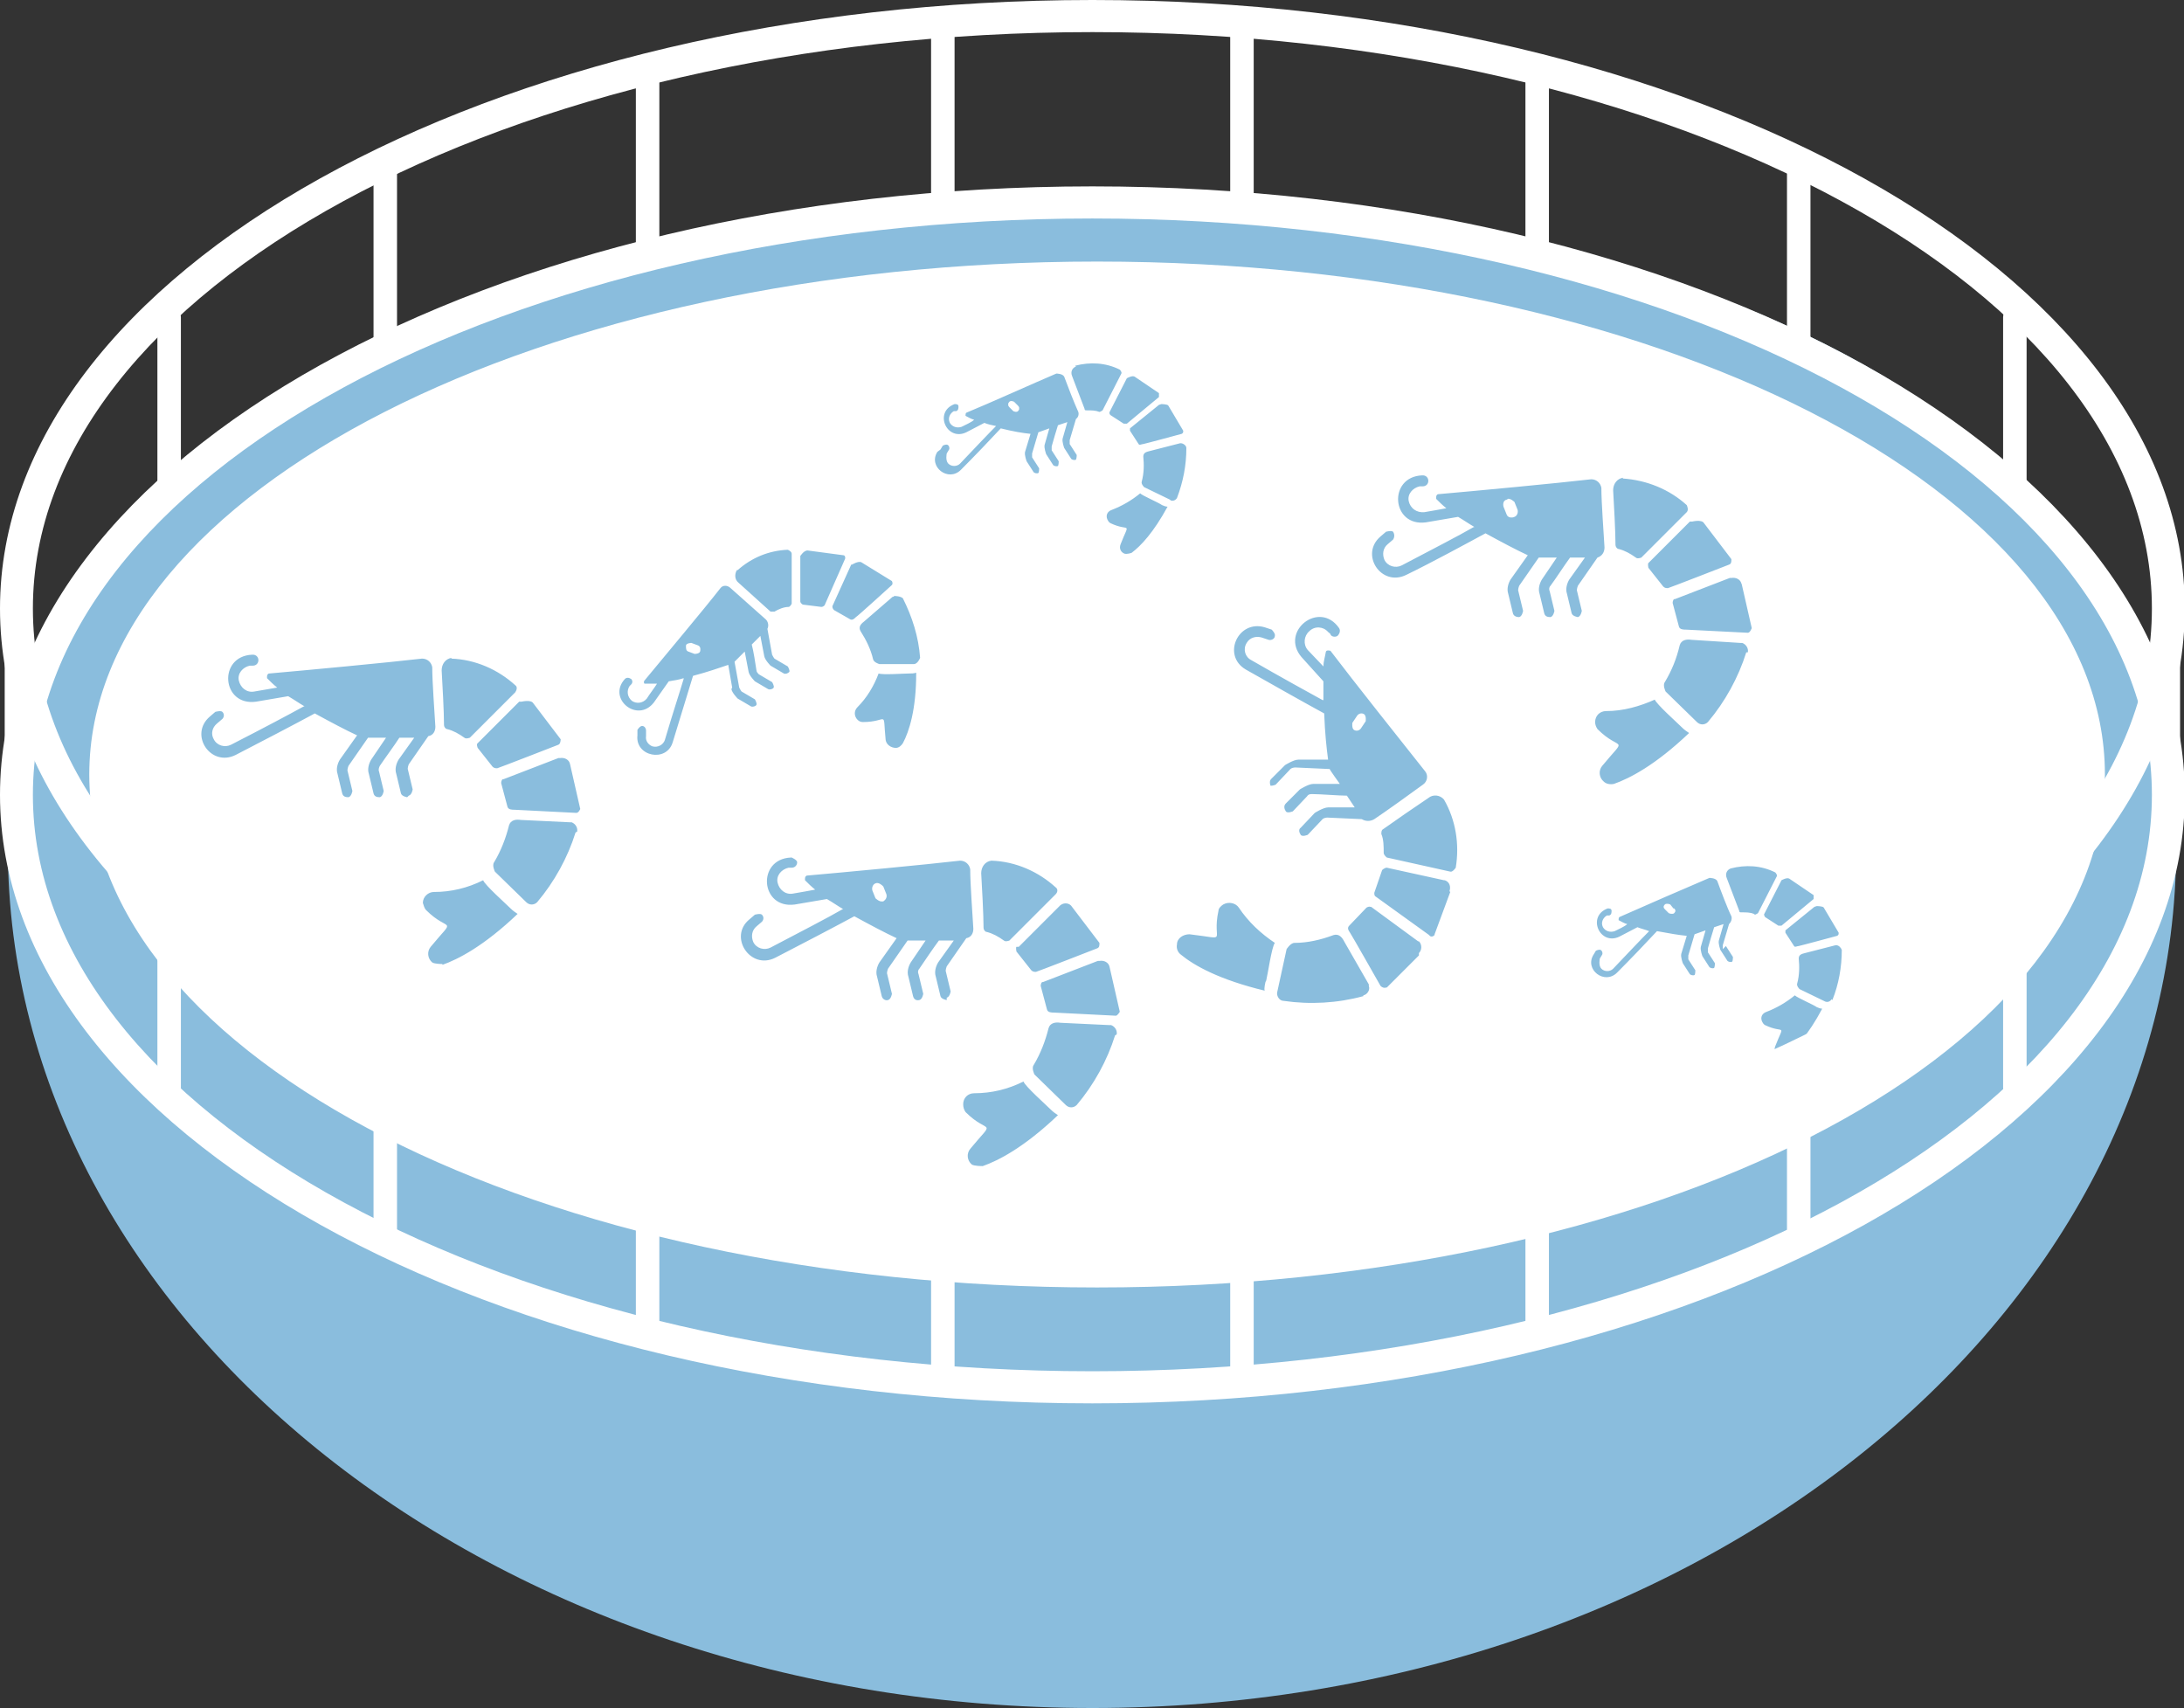
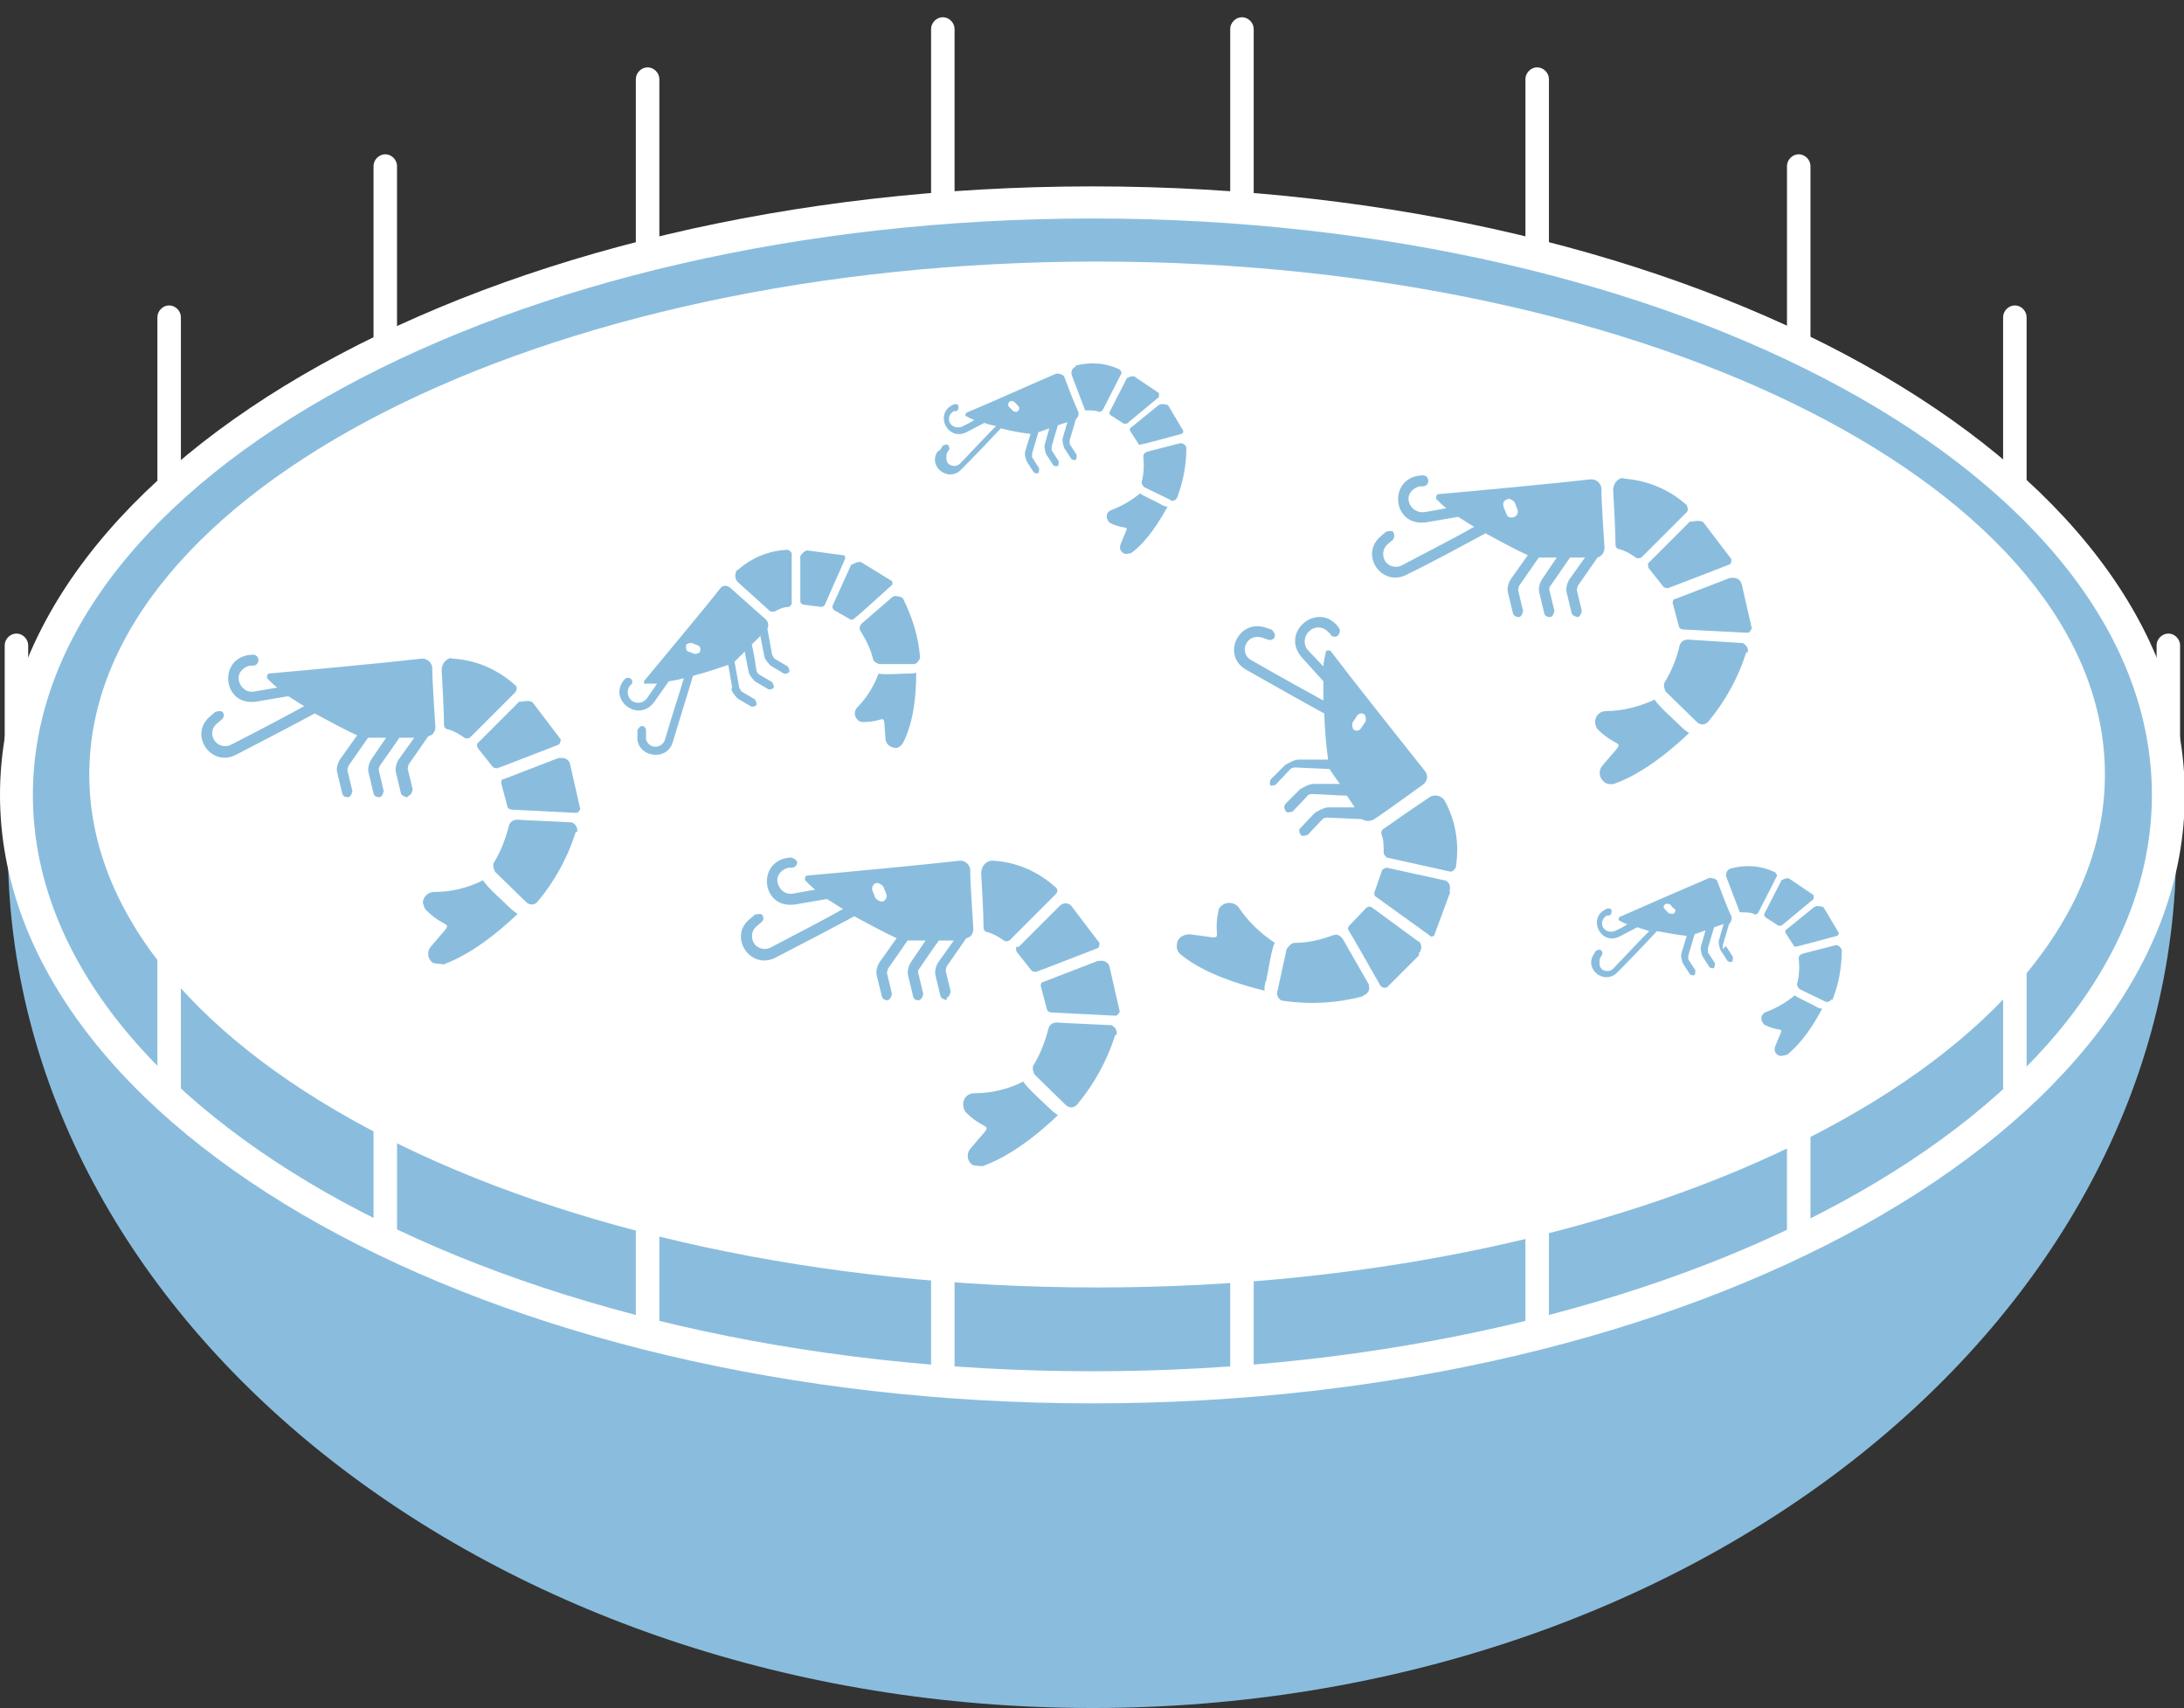
<svg xmlns="http://www.w3.org/2000/svg" id="Layer_2" viewBox="0 0 27.89 21.81">
  <rect x="0" y="0" width="27.89" height="21.81" fill="#333333" stroke="none" />
  <defs>
    <style>.cls-1{fill:#8abddd;}.cls-1,.cls-2{stroke-width:0px;}.cls-2{fill:#fff;}</style>
  </defs>
  <g id="Action">
-     <path class="cls-1" d="M27.79,10.82c0,6.07-6.2,10.99-13.84,10.99S.1,16.89.1,10.82,8.34,2.47,13.95,2.47c6.36,0,13.84,2.28,13.84,8.35Z" />
+     <path class="cls-1" d="M27.79,10.82c0,6.07-6.2,10.99-13.84,10.99S.1,16.89.1,10.82,8.34,2.47,13.95,2.47c6.36,0,13.84,2.28,13.84,8.35" />
    <path class="cls-2" d="M13.95,17.92c-7.69,0-13.95-3.49-13.95-7.77S6.26,2.38,13.95,2.38s13.95,3.49,13.95,7.77-6.26,7.77-13.95,7.77ZM13.95,2.79C6.49,2.79.42,6.09.42,10.15s6.07,7.36,13.53,7.36,13.53-3.3,13.53-7.36-6.07-7.36-13.53-7.36Z" />
    <path class="cls-2" d="M2.16,14.04c-.08,0-.15-.07-.15-.15v-2.22c0-.08.07-.15.15-.15s.15.07.15.15v2.22c0,.08-.07.15-.15.15Z" />
    <path class="cls-2" d="M.21,10.61c-.08,0-.15-.07-.15-.15v-2.22c0-.08.07-.15.15-.15s.15.07.15.15v2.22c0,.08-.07.15-.15.15Z" />
    <path class="cls-2" d="M4.92,15.96c-.08,0-.15-.07-.15-.15v-2.22c0-.08.07-.15.15-.15s.15.07.15.15v2.22c0,.08-.07.15-.15.15Z" />
    <path class="cls-2" d="M8.27,17.07c-.08,0-.15-.07-.15-.15v-2.22c0-.08.07-.15.15-.15s.15.07.15.15v2.22c0,.08-.07.15-.15.15Z" />
    <path class="cls-2" d="M12.04,17.71c-.08,0-.15-.07-.15-.15v-2.22c0-.08.07-.15.15-.15s.15.07.15.15v2.22c0,.08-.07.15-.15.15Z" />
    <path class="cls-2" d="M25.73,6.42c-.08,0-.15-.07-.15-.15v-2.22c0-.08.07-.15.15-.15s.15.07.15.15v2.22c0,.08-.07.15-.15.15Z" />
    <path class="cls-2" d="M22.97,4.49c-.08,0-.15-.07-.15-.15v-2.22c0-.08.07-.15.15-.15s.15.07.15.15v2.22c0,.08-.07.15-.15.15Z" />
    <path class="cls-2" d="M19.63,3.38c-.08,0-.15-.07-.15-.15V1.01c0-.08.07-.15.15-.15s.15.07.15.15v2.23c0,.08-.07.15-.15.15Z" />
    <path class="cls-2" d="M15.86,2.74c-.08,0-.15-.07-.15-.15V.37c0-.08.07-.15.15-.15s.15.07.15.15v2.22c0,.08-.07.15-.15.15Z" />
    <path class="cls-2" d="M2.16,6.42c-.08,0-.15-.07-.15-.15v-2.22c0-.08.07-.15.15-.15s.15.07.15.15v2.22c0,.08-.07.15-.15.15Z" />
    <path class="cls-2" d="M4.92,4.49c-.08,0-.15-.07-.15-.15v-2.22c0-.08.07-.15.15-.15s.15.07.15.15v2.22c0,.08-.07.15-.15.15Z" />
    <path class="cls-2" d="M8.27,3.38c-.08,0-.15-.07-.15-.15V1.01c0-.08.07-.15.15-.15s.15.07.15.15v2.23c0,.08-.07.15-.15.15Z" />
    <path class="cls-2" d="M12.04,2.74c-.08,0-.15-.07-.15-.15V.37c0-.08.07-.15.15-.15s.15.07.15.15v2.22c0,.08-.07.15-.15.15Z" />
    <path class="cls-2" d="M25.73,14.04c-.08,0-.15-.07-.15-.15v-2.22c0-.08.07-.15.15-.15s.15.07.15.15v2.22c0,.08-.07.15-.15.15Z" />
    <path class="cls-2" d="M27.69,10.61c-.08,0-.15-.07-.15-.15v-2.22c0-.08.07-.15.15-.15s.15.07.15.15v2.22c0,.08-.07.15-.15.15Z" />
    <path class="cls-2" d="M22.97,15.96c-.08,0-.15-.07-.15-.15v-2.22c0-.08.07-.15.15-.15s.15.07.15.15v2.22c0,.08-.07.15-.15.15Z" />
    <path class="cls-2" d="M19.63,17.07c-.08,0-.15-.07-.15-.15v-2.22c0-.08.07-.15.15-.15s.15.07.15.15v2.22c0,.08-.07.15-.15.15Z" />
    <path class="cls-2" d="M15.86,17.71c-.08,0-.15-.07-.15-.15v-2.22c0-.08.07-.15.15-.15s.15.07.15.15v2.22c0,.08-.07.15-.15.15Z" />
-     <path class="cls-2" d="M13.95,15.55C6.26,15.55,0,12.06,0,7.77S6.26,0,13.95,0s13.95,3.49,13.95,7.77-6.26,7.77-13.95,7.77ZM13.95.41C6.49.41.42,3.71.42,7.77s6.07,7.36,13.53,7.36,13.53-3.3,13.53-7.36S21.41.41,13.95.41Z" />
    <path class="cls-2" d="M8.91,8.25l-.08-.03s-.06,0-.07.03c0,.03,0,.06.03.07l.08.03h0s.06,0,.07-.03c.01-.03,0-.06-.03-.07ZM8.91,8.25l-.08-.03s-.06,0-.07.03c0,.03,0,.06.03.07l.08.03h0s.06,0,.07-.03c.01-.03,0-.06-.03-.07ZM8.91,8.25l-.08-.03s-.06,0-.07.03c0,.03,0,.06.03.07l.08.03h0s.06,0,.07-.03c.01-.03,0-.06-.03-.07ZM8.91,8.25l-.08-.03s-.06,0-.07.03c0,.03,0,.06.03.07l.08.03h0s.06,0,.07-.03c.01-.03,0-.06-.03-.07ZM8.91,8.25l-.08-.03s-.06,0-.07.03c0,.03,0,.06.03.07l.08.03h0s.06,0,.07-.03c.01-.03,0-.06-.03-.07ZM8.91,8.25l-.08-.03s-.06,0-.07.03c0,.03,0,.06.03.07l.08.03h0s.06,0,.07-.03c.01-.03,0-.06-.03-.07ZM8.91,8.25l-.08-.03s-.06,0-.07.03c0,.03,0,.06.03.07l.08.03h0s.06,0,.07-.03c.01-.03,0-.06-.03-.07ZM13,5.19l-.05-.05s-.04-.02-.06,0c-.02.02-.02.04,0,.06l.05.05h0s.04.02.06,0c.02-.02.02-.04,0-.06ZM8.91,8.25l-.08-.03s-.06,0-.07.03c0,.03,0,.06.03.07l.08.03h0s.06,0,.07-.03c.01-.03,0-.06-.03-.07ZM13,5.19l-.05-.05s-.04-.02-.06,0c-.02.02-.02.04,0,.06l.05.05h0s.04.02.06,0c.02-.02.02-.04,0-.06ZM8.91,8.25l-.08-.03s-.06,0-.07.03c0,.03,0,.06.03.07l.08.03h0s.06,0,.07-.03c.01-.03,0-.06-.03-.07ZM13,5.19l-.05-.05s-.04-.02-.06,0c-.02.02-.02.04,0,.06l.05.05h0s.04.02.06,0c.02-.02.02-.04,0-.06ZM8.91,8.25l-.08-.03s-.06,0-.07.03c0,.03,0,.06.03.07l.08.03h0s.06,0,.07-.03c.01-.03,0-.06-.03-.07ZM13,5.19l-.05-.05s-.04-.02-.06,0c-.02.02-.02.04,0,.06l.05.05h0s.04.02.06,0c.02-.02.02-.04,0-.06ZM8.91,8.25l-.08-.03s-.06,0-.07.03c0,.03,0,.06.03.07l.08.03h0s.06,0,.07-.03c.01-.03,0-.06-.03-.07ZM13,5.19l-.05-.05s-.04-.02-.06,0c-.02.02-.02.04,0,.06l.05.05h0s.04.02.06,0c.02-.02.02-.04,0-.06ZM8.91,8.25l-.08-.03s-.06,0-.07.03c0,.03,0,.06.03.07l.08.03h0s.06,0,.07-.03c.01-.03,0-.06-.03-.07ZM13,5.19l-.05-.05s-.04-.02-.06,0c-.02.02-.02.04,0,.06l.05.05h0s.04.02.06,0c.02-.02.02-.04,0-.06ZM8.91,8.25l-.08-.03s-.06,0-.07.03c0,.03,0,.06.03.07l.08.03h0s.06,0,.07-.03c.01-.03,0-.06-.03-.07ZM13,5.19l-.05-.05s-.04-.02-.06,0c-.02.02-.02.04,0,.06l.05.05h0s.04.02.06,0c.02-.02.02-.04,0-.06ZM19.33,6.42s-.05-.05-.09-.04-.05.05-.04.09l.04.1s0,0,0,0c.01.03.05.05.09.03.03-.01.05-.05.04-.09l-.04-.1ZM19.33,6.42s-.05-.05-.09-.04-.05.05-.04.09l.04.1s0,0,0,0c.01.03.05.05.09.03.03-.01.05-.05.04-.09l-.04-.1ZM8.91,8.25l-.08-.03s-.06,0-.07.03c0,.03,0,.06.03.07l.08.03h0s.06,0,.07-.03c.01-.03,0-.06-.03-.07ZM13,5.19l-.05-.05s-.04-.02-.06,0c-.02.02-.02.04,0,.06l.05.05h0s.04.02.06,0c.02-.02.02-.04,0-.06ZM8.91,8.25l-.08-.03s-.06,0-.07.03c0,.03,0,.06.03.07l.08.03h0s.06,0,.07-.03c.01-.03,0-.06-.03-.07ZM13,5.19l-.05-.05s-.04-.02-.06,0c-.02.02-.02.04,0,.06l.05.05h0s.04.02.06,0c.02-.02.02-.04,0-.06ZM19.33,6.42s-.05-.05-.09-.04-.05.05-.04.09l.04.1s0,0,0,0c.01.03.05.05.09.03.03-.01.05-.05.04-.09l-.04-.1ZM19.33,6.42s-.05-.05-.09-.04-.05.05-.04.09l.04.1s0,0,0,0c.01.03.05.05.09.03.03-.01.05-.05.04-.09l-.04-.1ZM8.91,8.25l-.08-.03s-.06,0-.07.03c0,.03,0,.06.03.07l.08.03h0s.06,0,.07-.03c.01-.03,0-.06-.03-.07ZM13,5.19l-.05-.05s-.04-.02-.06,0c-.02.02-.02.04,0,.06l.05.05h0s.04.02.06,0c.02-.02.02-.04,0-.06ZM8.91,8.25l-.08-.03s-.06,0-.07.03c0,.03,0,.06.03.07l.08.03h0s.06,0,.07-.03c.01-.03,0-.06-.03-.07ZM13,5.19l-.05-.05s-.04-.02-.06,0c-.02.02-.02.04,0,.06l.05.05h0s.04.02.06,0c.02-.02.02-.04,0-.06ZM19.33,6.42s-.05-.05-.09-.04-.05.05-.04.09l.04.1s0,0,0,0c.01.03.05.05.09.03.03-.01.05-.05.04-.09l-.04-.1ZM19.33,6.42s-.05-.05-.09-.04-.05.05-.04.09l.04.1s0,0,0,0c.01.03.05.05.09.03.03-.01.05-.05.04-.09l-.04-.1ZM8.91,8.25l-.08-.03s-.06,0-.07.03c0,.03,0,.06.03.07l.08.03h0s.06,0,.07-.03c.01-.03,0-.06-.03-.07ZM13,5.19l-.05-.05s-.04-.02-.06,0c-.02.02-.02.04,0,.06l.05.05h0s.04.02.06,0c.02-.02.02-.04,0-.06ZM8.91,8.25l-.08-.03s-.06,0-.07.03c0,.03,0,.06.03.07l.08.03h0s.06,0,.07-.03c.01-.03,0-.06-.03-.07ZM13,5.19l-.05-.05s-.04-.02-.06,0c-.02.02-.02.04,0,.06l.05.05h0s.04.02.06,0c.02-.02.02-.04,0-.06ZM19.33,6.42s-.05-.05-.09-.04-.05.05-.04.09l.04.1s0,0,0,0c.01.03.05.05.09.03.03-.01.05-.05.04-.09l-.04-.1ZM21.37,11.6l-.04-.05s-.04-.02-.06,0c-.02.02-.02.04,0,.06l.05.05s.04.02.06,0c.02-.02.02-.04,0-.06ZM21.37,11.6l-.04-.05s-.04-.02-.06,0c-.02.02-.02.04,0,.06l.05.05s.04.02.06,0c.02-.02.02-.04,0-.06ZM19.33,6.42s-.05-.05-.09-.04-.05.05-.04.09l.04.1s0,0,0,0c.01.03.05.05.09.03.03-.01.05-.05.04-.09l-.04-.1ZM8.91,8.25l-.08-.03s-.06,0-.07.03c0,.03,0,.06.03.07l.08.03h0s.06,0,.07-.03c.01-.03,0-.06-.03-.07ZM13,5.19l-.05-.05s-.04-.02-.06,0c-.02.02-.02.04,0,.06l.05.05h0s.04.02.06,0c.02-.02.02-.04,0-.06ZM8.91,8.25l-.08-.03s-.06,0-.07.03c0,.03,0,.06.03.07l.08.03h0s.06,0,.07-.03c.01-.03,0-.06-.03-.07ZM13,5.19l-.05-.05s-.04-.02-.06,0c-.02.02-.02.04,0,.06l.05.05h0s.04.02.06,0c.02-.02.02-.04,0-.06ZM19.33,6.42s-.05-.05-.09-.04-.05.05-.04.09l.04.1s0,0,0,0c.01.03.05.05.09.03.03-.01.05-.05.04-.09l-.04-.1ZM21.37,11.6l-.04-.05s-.04-.02-.06,0c-.02.02-.02.04,0,.06l.05.05s.04.02.06,0c.02-.02.02-.04,0-.06ZM21.37,11.6l-.04-.05s-.04-.02-.06,0c-.02.02-.02.04,0,.06l.05.05s.04.02.06,0c.02-.02.02-.04,0-.06ZM19.33,6.42s-.05-.05-.09-.04-.05.05-.04.09l.04.1s0,0,0,0c.01.03.05.05.09.03.03-.01.05-.05.04-.09l-.04-.1ZM8.91,8.25l-.08-.03s-.06,0-.07.03c0,.03,0,.06.03.07l.08.03h0s.06,0,.07-.03c.01-.03,0-.06-.03-.07ZM13,5.19l-.05-.05s-.04-.02-.06,0c-.02.02-.02.04,0,.06l.05.05h0s.04.02.06,0c.02-.02.02-.04,0-.06ZM8.91,8.25l-.08-.03s-.06,0-.07.03c0,.03,0,.06.03.07l.08.03h0s.06,0,.07-.03c.01-.03,0-.06-.03-.07ZM13,5.19l-.05-.05s-.04-.02-.06,0c-.02.02-.02.04,0,.06l.05.05h0s.04.02.06,0c.02-.02.02-.04,0-.06ZM19.33,6.42s-.05-.05-.09-.04-.05.05-.04.09l.04.1s0,0,0,0c.01.03.05.05.09.03.03-.01.05-.05.04-.09l-.04-.1ZM21.37,11.6l-.04-.05s-.04-.02-.06,0c-.02.02-.02.04,0,.06l.05.05s.04.02.06,0c.02-.02.02-.04,0-.06ZM21.37,11.6l-.04-.05s-.04-.02-.06,0c-.02.02-.02.04,0,.06l.05.05s.04.02.06,0c.02-.02.02-.04,0-.06ZM19.33,6.42s-.05-.05-.09-.04-.05.05-.04.09l.04.1s0,0,0,0c.01.03.05.05.09.03.03-.01.05-.05.04-.09l-.04-.1ZM8.91,8.25l-.08-.03s-.06,0-.07.03c0,.03,0,.06.03.07l.08.03h0s.06,0,.07-.03c.01-.03,0-.06-.03-.07ZM13,5.19l-.05-.05s-.04-.02-.06,0c-.02.02-.02.04,0,.06l.05.05h0s.04.02.06,0c.02-.02.02-.04,0-.06ZM8.91,8.25l-.08-.03s-.06,0-.07.03c0,.03,0,.06.03.07l.08.03h0s.06,0,.07-.03c.01-.03,0-.06-.03-.07ZM13,5.19l-.05-.05s-.04-.02-.06,0c-.02.02-.02.04,0,.06l.05.05h0s.04.02.06,0c.02-.02.02-.04,0-.06ZM17.42,9.12s-.07-.01-.09.02l-.06.09s-.01.07.02.09c.03.02.07.01.09-.02l.06-.09s.01-.07-.02-.09ZM19.33,6.42s-.05-.05-.09-.04-.05.05-.04.09l.04.1s0,0,0,0c.01.03.05.05.09.03.03-.01.05-.05.04-.09l-.04-.1ZM21.37,11.6l-.04-.05s-.04-.02-.06,0c-.02.02-.02.04,0,.06l.05.05s.04.02.06,0c.02-.02.02-.04,0-.06ZM21.37,11.6l-.04-.05s-.04-.02-.06,0c-.02.02-.02.04,0,.06l.05.05s.04.02.06,0c.02-.02.02-.04,0-.06ZM19.33,6.42s-.05-.05-.09-.04-.05.05-.04.09l.04.1s0,0,0,0c.01.03.05.05.09.03.03-.01.05-.05.04-.09l-.04-.1ZM17.42,9.12s-.07-.01-.09.02l-.06.09s-.01.07.02.09c.03.02.07.01.09-.02l.06-.09s.01-.07-.02-.09ZM8.91,8.25l-.08-.03s-.06,0-.07.03c0,.03,0,.06.03.07l.08.03h0s.06,0,.07-.03c.01-.03,0-.06-.03-.07ZM13,5.19l-.05-.05s-.04-.02-.06,0c-.02.02-.02.04,0,.06l.05.05h0s.04.02.06,0c.02-.02.02-.04,0-.06ZM8.91,8.25l-.08-.03s-.06,0-.07.03c0,.03,0,.06.03.07l.08.03h0s.06,0,.07-.03c.01-.03,0-.06-.03-.07ZM13,5.19l-.05-.05s-.04-.02-.06,0c-.02.02-.02.04,0,.06l.05.05h0s.04.02.06,0c.02-.02.02-.04,0-.06ZM17.42,9.12s-.07-.01-.09.02l-.06.09s-.01.07.02.09c.03.02.07.01.09-.02l.06-.09s.01-.07-.02-.09ZM19.33,6.42s-.05-.05-.09-.04-.05.05-.04.09l.04.1s0,0,0,0c.01.03.05.05.09.03.03-.01.05-.05.04-.09l-.04-.1ZM21.37,11.6l-.04-.05s-.04-.02-.06,0c-.02.02-.02.04,0,.06l.05.05s.04.02.06,0c.02-.02.02-.04,0-.06ZM21.37,11.6l-.04-.05s-.04-.02-.06,0c-.02.02-.02.04,0,.06l.05.05s.04.02.06,0c.02-.02.02-.04,0-.06ZM19.33,6.42s-.05-.05-.09-.04-.05.05-.04.09l.04.1s0,0,0,0c.01.03.05.05.09.03.03-.01.05-.05.04-.09l-.04-.1ZM17.42,9.12s-.07-.01-.09.02l-.06.09s-.01.07.02.09c.03.02.07.01.09-.02l.06-.09s.01-.07-.02-.09ZM8.91,8.25l-.08-.03s-.06,0-.07.03c0,.03,0,.06.03.07l.08.03h0s.06,0,.07-.03c.01-.03,0-.06-.03-.07ZM13,5.19l-.05-.05s-.04-.02-.06,0c-.02.02-.02.04,0,.06l.05.05h0s.04.02.06,0c.02-.02.02-.04,0-.06ZM8.91,8.25l-.08-.03s-.06,0-.07.03c0,.03,0,.06.03.07l.08.03h0s.06,0,.07-.03c.01-.03,0-.06-.03-.07ZM13,5.19l-.05-.05s-.04-.02-.06,0c-.02.02-.02.04,0,.06l.05.05h0s.04.02.06,0c.02-.02.02-.04,0-.06ZM17.42,9.12s-.07-.01-.09.02l-.06.09s-.01.07.02.09c.03.02.07.01.09-.02l.06-.09s.01-.07-.02-.09ZM19.33,6.42s-.05-.05-.09-.04-.05.05-.04.09l.04.1s0,0,0,0c.01.03.05.05.09.03.03-.01.05-.05.04-.09l-.04-.1ZM21.37,11.6l-.04-.05s-.04-.02-.06,0c-.02.02-.02.04,0,.06l.05.05s.04.02.06,0c.02-.02.02-.04,0-.06ZM21.37,11.6l-.04-.05s-.04-.02-.06,0c-.02.02-.02.04,0,.06l.05.05s.04.02.06,0c.02-.02.02-.04,0-.06ZM19.33,6.42s-.05-.05-.09-.04-.05.05-.04.09l.04.1s0,0,0,0c.01.03.05.05.09.03.03-.01.05-.05.04-.09l-.04-.1ZM17.42,9.12s-.07-.01-.09.02l-.06.09s-.01.07.02.09c.03.02.07.01.09-.02l.06-.09s.01-.07-.02-.09ZM8.91,8.25l-.08-.03s-.06,0-.07.03c0,.03,0,.06.03.07l.08.03h0s.06,0,.07-.03c.01-.03,0-.06-.03-.07ZM13,5.19l-.05-.05s-.04-.02-.06,0c-.02.02-.02.04,0,.06l.05.05h0s.04.02.06,0c.02-.02.02-.04,0-.06ZM8.91,8.25l-.08-.03s-.06,0-.07.03c0,.03,0,.06.03.07l.08.03h0s.06,0,.07-.03c.01-.03,0-.06-.03-.07ZM13,5.19l-.05-.05s-.04-.02-.06,0c-.02.02-.02.04,0,.06l.05.05h0s.04.02.06,0c.02-.02.02-.04,0-.06ZM17.42,9.12s-.07-.01-.09.02l-.06.09s-.01.07.02.09c.03.02.07.01.09-.02l.06-.09s.01-.07-.02-.09ZM19.33,6.42s-.05-.05-.09-.04-.05.05-.04.09l.04.1s0,0,0,0c.01.03.05.05.09.03.03-.01.05-.05.04-.09l-.04-.1ZM21.37,11.6l-.04-.05s-.04-.02-.06,0c-.02.02-.02.04,0,.06l.05.05s.04.02.06,0c.02-.02.02-.04,0-.06ZM21.37,11.6l-.04-.05s-.04-.02-.06,0c-.02.02-.02.04,0,.06l.05.05s.04.02.06,0c.02-.02.02-.04,0-.06ZM19.33,6.42s-.05-.05-.09-.04-.05.05-.04.09l.04.1s0,0,0,0c.01.03.05.05.09.03.03-.01.05-.05.04-.09l-.04-.1ZM17.42,9.12s-.07-.01-.09.02l-.06.09s-.01.07.02.09c.03.02.07.01.09-.02l.06-.09s.01-.07-.02-.09ZM8.91,8.25l-.08-.03s-.06,0-.07.03c0,.03,0,.06.03.07l.08.03h0s.06,0,.07-.03c.01-.03,0-.06-.03-.07ZM13,5.19l-.05-.05s-.04-.02-.06,0c-.02.02-.02.04,0,.06l.05.05h0s.04.02.06,0c.02-.02.02-.04,0-.06ZM8.91,8.25l-.08-.03s-.06,0-.07.03c0,.03,0,.06.03.07l.08.03h0s.06,0,.07-.03c.01-.03,0-.06-.03-.07ZM11.27,11.31s-.05-.05-.09-.03c-.03.01-.05.05-.04.09l.04.1h0s.05.05.09.04c.03-.02.05-.05.04-.09l-.04-.1ZM13,5.19l-.05-.05s-.04-.02-.06,0c-.02.02-.02.04,0,.06l.05.05h0s.04.02.06,0c.02-.02.02-.04,0-.06ZM17.42,9.12s-.07-.01-.09.02l-.06.09s-.01.07.02.09c.03.02.07.01.09-.02l.06-.09s.01-.07-.02-.09ZM19.33,6.42s-.05-.05-.09-.04-.05.05-.04.09l.04.1s0,0,0,0c.01.03.05.05.09.03.03-.01.05-.05.04-.09l-.04-.1ZM21.37,11.6l-.04-.05s-.04-.02-.06,0c-.02.02-.02.04,0,.06l.05.05s.04.02.06,0c.02-.02.02-.04,0-.06ZM21.37,11.6l-.04-.05s-.04-.02-.06,0c-.02.02-.02.04,0,.06l.05.05s.04.02.06,0c.02-.02.02-.04,0-.06ZM19.33,6.42s-.05-.05-.09-.04-.05.05-.04.09l.04.1s0,0,0,0c.01.03.05.05.09.03.03-.01.05-.05.04-.09l-.04-.1ZM17.42,9.12s-.07-.01-.09.02l-.06.09s-.01.07.02.09c.03.02.07.01.09-.02l.06-.09s.01-.07-.02-.09ZM11.27,11.31s-.05-.05-.09-.03c-.03.01-.05.05-.04.09l.04.1h0s.05.05.09.04c.03-.02.05-.05.04-.09l-.04-.1ZM8.91,8.25l-.08-.03s-.06,0-.07.03c0,.03,0,.06.03.07l.08.03h0s.06,0,.07-.03c.01-.03,0-.06-.03-.07ZM13,5.19l-.05-.05s-.04-.02-.06,0c-.02.02-.02.04,0,.06l.05.05h0s.04.02.06,0c.02-.02.02-.04,0-.06ZM8.91,8.25l-.08-.03s-.06,0-.07.03c0,.03,0,.06.03.07l.08.03h0s.06,0,.07-.03c.01-.03,0-.06-.03-.07ZM11.27,11.31s-.05-.05-.09-.03c-.03.01-.05.05-.04.09l.04.1h0s.05.05.09.04c.03-.02.05-.05.04-.09l-.04-.1ZM13,5.19l-.05-.05s-.04-.02-.06,0c-.02.02-.02.04,0,.06l.05.05h0s.04.02.06,0c.02-.02.02-.04,0-.06ZM17.42,9.12s-.07-.01-.09.02l-.06.09s-.01.07.02.09c.03.02.07.01.09-.02l.06-.09s.01-.07-.02-.09ZM19.33,6.42s-.05-.05-.09-.04-.05.05-.04.09l.04.1s0,0,0,0c.01.03.05.05.09.03.03-.01.05-.05.04-.09l-.04-.1ZM21.37,11.6l-.04-.05s-.04-.02-.06,0c-.02.02-.02.04,0,.06l.05.05s.04.02.06,0c.02-.02.02-.04,0-.06ZM21.37,11.6l-.04-.05s-.04-.02-.06,0c-.02.02-.02.04,0,.06l.05.05s.04.02.06,0c.02-.02.02-.04,0-.06ZM19.33,6.42s-.05-.05-.09-.04-.05.05-.04.09l.04.1s0,0,0,0c.01.03.05.05.09.03.03-.01.05-.05.04-.09l-.04-.1ZM17.42,9.12s-.07-.01-.09.02l-.06.09s-.01.07.02.09c.03.02.07.01.09-.02l.06-.09s.01-.07-.02-.09ZM11.27,11.31s-.05-.05-.09-.03c-.03.01-.05.05-.04.09l.04.1h0s.05.05.09.04c.03-.02.05-.05.04-.09l-.04-.1ZM8.91,8.25l-.08-.03s-.06,0-.07.03c0,.03,0,.06.03.07l.08.03h0s.06,0,.07-.03c.01-.03,0-.06-.03-.07ZM13,5.19l-.05-.05s-.04-.02-.06,0c-.02.02-.02.04,0,.06l.05.05h0s.04.02.06,0c.02-.02.02-.04,0-.06ZM14.01,3.34C6.9,3.34,1.14,6.28,1.14,9.89s5.76,6.55,12.87,6.55,12.87-2.93,12.87-6.55-5.76-6.55-12.87-6.55ZM23.2,11.57s.08,0,.09.02l.19.32s0,0,0,0c0,.02,0,.03-.02.04,0,0-.48.13-.49.13-.02,0-.05.02-.06,0l-.11-.17s0-.02,0-.03c0,0,0,0,0,0l.37-.3s0,0,0,0ZM22.75,11.24s.07-.04.1-.02l.31.21h0s0,.04,0,.05c0,0-.41.34-.41.34-.01,0-.03,0-.04,0l-.17-.11s-.02-.03-.01-.04l.22-.43s0,0,0,0ZM22.24,7.45l.13.57h0s-.02.06-.05.06c0,0-.78-.04-.79-.04-.03,0-.08,0-.09-.04l-.08-.3s0-.04.02-.05c0,0,0,0,.01,0l.7-.27s0,0,.02,0c.06-.01.12.02.13.08ZM22.3,8.33c-.1.32-.27.63-.49.89,0,0,0,0,0,0-.04.04-.1.04-.14,0l-.4-.39s-.04-.08-.01-.12c.09-.15.15-.3.19-.47.02-.07.09-.08.15-.07l.63.04s.02,0,.02,0c.05.02.08.07.07.12ZM21.61,6.66s.12-.03.15.02l.35.46s0,0,0,.01c0,.02,0,.05-.03.06,0,0-.77.3-.78.3-.02,0-.04,0-.06-.02l-.19-.24s-.01-.05,0-.06l.53-.53s0,0,0,0ZM20.72,6.11c.31.02.6.14.82.34h0s.03.06,0,.09l-.58.58s-.05.02-.07,0c-.07-.05-.14-.09-.22-.11-.02,0-.04-.03-.04-.05,0-.17-.02-.53-.03-.7,0-.08.05-.15.13-.16ZM21.13,8.93c.02.06.29.3.35.36.03.03.06.05.09.07-.43.41-.76.58-.96.65-.05.01-.1,0-.13-.03-.06-.05-.07-.14-.02-.2.33-.4.24-.17-.06-.47-.02-.03-.03-.06-.03-.09,0-.08.06-.14.14-.14.22,0,.43-.06.63-.15ZM14.83,5.16s.08,0,.09.02l.19.32s0,0,0,0c0,.02,0,.03-.02.04,0,0-.48.13-.49.13-.02,0-.05.02-.06,0l-.11-.17s0-.02,0-.03c0,0,0,0,0,0l.37-.3s0,0,0,0ZM14.39,4.83s.07-.04.1-.02l.31.21h0s0,.04,0,.05l-.41.34s-.02,0-.04,0l-.17-.11s-.02-.02-.01-.04l.22-.43s0,0,0,0ZM13.73,4.67c.19-.05.39-.04.57.05h0s.03.03.02.05l-.24.47s-.03.02-.04.02c-.05-.02-.1-.02-.16-.02-.02,0-.03,0-.03-.02-.04-.1-.12-.32-.16-.42-.02-.05,0-.1.05-.12ZM13.01,12.09l.53-.53s0,0,0,0c.05-.04.12-.03.15.02l.35.46s0,0,0,.01c0,.02,0,.05-.03.06,0,0-.77.3-.78.3-.02,0-.04,0-.06-.02l-.19-.24s-.01-.05,0-.06ZM12.89,12.01s-.05.02-.07,0c-.07-.05-.14-.09-.22-.11-.02,0-.04-.03-.04-.05,0-.17-.02-.53-.03-.7,0-.08.05-.15.13-.16.31.01.6.14.82.34,0,0,0,0,0,0,.03.02.03.06,0,.09l-.58.58ZM12.01,5.74l.03-.05s.04-.02.06-.01c.02.01.03.04.02.06l-.03.05s-.02.09.02.13c.04.04.11.04.15,0,.2-.21.36-.38.46-.48,0,0,0,0,0,0-.05-.01-.1-.02-.15-.04l-.23.12c-.25.12-.42-.26-.15-.36,0,0,0,0,0,0,.02,0,.05,0,.05.03,0,.02,0,.05-.03.06,0,0-.02,0-.03,0-.05.03-.08.09-.05.15.03.05.09.07.15.05.04-.02.13-.06.16-.09-.04-.01-.07-.03-.11-.05,0,0,0,0,0-.01,0-.01,0-.02.01-.03.27-.11.89-.39,1.15-.5t0,0s.08,0,.1.04c.04.11.13.34.18.45.01.03,0,.07-.03.09l-.08.27s0,.03,0,.05l.09.14s0,.04-.01.06c-.02.01-.05,0-.06-.01l-.09-.14s-.03-.08-.02-.12l.06-.21s-.12.04-.12.04c-.02.06-.06.2-.08.27,0,.02,0,.03,0,.05l.09.14s0,.05-.01.06c-.02.01-.05,0-.06-.01l-.09-.14s-.03-.08-.02-.12l.06-.21s-.14.05-.14.05l-.08.27s0,.03,0,.05l.09.14s0,.05-.01.06c-.02.01-.05,0-.06-.01l-.09-.14s-.03-.08-.02-.12l.07-.23c-.1-.01-.22-.03-.38-.07-.12.13-.35.37-.51.53-.16.16-.42-.04-.3-.23ZM11.42,7.61s.08,0,.11.03c.12.24.2.49.22.76h0s-.03.08-.08.08h-.44s-.07-.02-.08-.06c-.03-.13-.09-.25-.16-.36-.03-.05,0-.09.04-.12l.37-.32s0,0,.01,0ZM11.7,8.6c0,.46-.09.74-.17.89-.02.03-.05.06-.09.06-.06,0-.12-.04-.13-.1-.04-.4.04-.23-.29-.23-.03,0-.05-.01-.07-.03-.04-.04-.05-.11,0-.16.12-.12.21-.27.27-.43.05.02.33,0,.39,0,.03,0,.06,0,.09-.01ZM10.88,7.21s.08-.05.12-.03l.39.24s0,0,0,0c.01.02.01.04,0,.05,0,0-.45.41-.46.41-.02.02-.04.04-.07.03l-.21-.12s-.02-.02-.02-.04c0,0,0,0,0-.01l.24-.53s0,0,0,0ZM10.22,7.1s.05-.08.1-.07l.45.06s0,0,0,0c.02,0,.03.03.02.05l-.26.59s-.02.02-.04.02l-.24-.03s-.03-.02-.03-.04v-.58s0,0,0-.01ZM9.42,7.28c.18-.16.4-.25.64-.26h0s.05.02.05.05v.64s-.02.04-.04.04c-.06,0-.13.03-.18.06-.02,0-.04,0-.05,0-.1-.09-.31-.28-.41-.37-.05-.04-.05-.11-.02-.16ZM6.66,8.96s.12-.03.15.02l.35.46h0s0,.06-.03.07c0,0-.77.3-.78.3-.02,0-.04,0-.06-.02l-.19-.24s-.02-.05,0-.06l.53-.53s0,0,.01,0ZM5.76,8.41c.31.01.6.14.82.34,0,0,0,0,0,0,.03.02.02.06,0,.09l-.58.58s-.05.02-.07,0c-.07-.05-.14-.09-.22-.11-.02,0-.04-.03-.04-.05,0-.17-.02-.53-.03-.7,0-.08.05-.15.13-.16ZM5.2,10.18s-.07-.01-.08-.05l-.06-.25c-.02-.06,0-.13.03-.18l.2-.28s-.19,0-.19,0c-.05.08-.19.27-.25.36-.01.02-.02.05-.01.07l.06.25s-.01.07-.05.08c-.04,0-.07-.01-.08-.05l-.06-.25c-.02-.06,0-.13.03-.18l.19-.28s-.23,0-.23,0l-.25.36s-.02.05-.01.07l.06.25s-.01.07-.05.08c-.04,0-.07-.01-.08-.05l-.06-.25c-.02-.06,0-.13.03-.18l.22-.31c-.15-.07-.32-.16-.54-.28-.24.13-.7.37-1.01.53-.32.16-.6-.26-.33-.49l.07-.06s.07-.02.09,0c.03.03.02.07,0,.09l-.07.06c-.06.05-.08.13-.04.2.04.08.14.11.22.07.41-.21.73-.38.93-.49,0,0,0,0,.01,0-.07-.04-.14-.09-.21-.13l-.41.07c-.44.06-.49-.58-.05-.6,0,0,0,0,.01,0,.04,0,.07.03.07.07,0,.04-.03.07-.07.07-.01,0-.03,0-.04,0-.09.02-.16.1-.14.19.02.09.1.16.2.14.07-.01.22-.04.29-.05-.05-.04-.09-.08-.13-.12,0,0,0-.01,0-.02,0-.02.01-.04.03-.04.46-.04,1.52-.14,1.95-.19h0c.07,0,.12.05.13.11,0,.19.03.58.04.76,0,.06-.03.11-.09.12l-.25.36s-.02.05-.01.07l.06.25s-.01.07-.05.08ZM5.65,12.31s-.1,0-.13-.02c-.06-.05-.07-.14-.02-.2.33-.4.24-.17-.06-.47-.02-.02-.03-.06-.04-.09,0-.08.07-.14.14-.14.22,0,.43-.05.63-.15.02.06.29.3.35.36.03.03.06.05.09.07-.43.41-.76.58-.96.65ZM7.35,10.63c-.1.32-.27.63-.49.89,0,0,0,0,0,0-.04.04-.1.04-.14,0l-.4-.39s-.04-.08-.01-.12c.09-.15.15-.31.19-.47.02-.07.09-.08.15-.07l.63.03s.02,0,.02,0c.05.02.08.07.07.12ZM7.41,10.33s-.02.05-.05.05c0,0-.78-.04-.79-.04-.03,0-.08,0-.09-.04l-.08-.3s0-.04.02-.05c0,0,0,0,.01,0l.7-.27s0,0,.02,0c.06-.01.12.02.13.08l.13.57h0ZM9.35,8.78l-.05-.29c-.12.04-.26.09-.45.14-.06.2-.18.59-.26.85-.08.26-.48.18-.45-.09v-.07s.03-.05.06-.05c.03,0,.05.03.05.06v.07c-.01.06.03.11.08.13.07.02.14-.02.16-.08.1-.34.19-.61.24-.78,0,0,0,0,0-.01-.06.02-.13.03-.19.04l-.19.27c-.21.27-.6-.05-.37-.3,0,0,0,0,0,0,.02-.02.05-.02.08,0,.02.02.02.05,0,.07,0,0-.02.02-.02.02-.04.06-.03.14.03.19.06.04.14.03.19-.03.03-.05.1-.14.13-.19-.05,0-.09,0-.14,0,0,0-.01,0-.02,0-.01-.01-.01-.03,0-.04.23-.28.76-.91.97-1.18,0,0,0,0,0,0,.03-.04.09-.04.13,0,.11.1.34.3.45.4.03.03.04.08.02.12l.06.33s.02.04.03.05l.17.1s.03.05.02.07c-.02.02-.05.03-.07.02l-.17-.1s-.07-.07-.08-.12l-.05-.26s-.1.1-.11.11c.02.07.05.26.06.33,0,.02.02.04.03.05l.17.1s.03.05.02.07c-.01.02-.05.03-.07.02l-.17-.1s-.07-.07-.08-.12l-.05-.26s-.13.13-.13.13l.06.33s.02.04.03.05l.17.1s.03.05.02.07-.05.03-.07.02l-.17-.1s-.07-.07-.08-.12ZM12.09,12.77s-.07-.01-.08-.05l-.06-.25c-.02-.06,0-.13.03-.18l.2-.28s-.19,0-.19,0c-.06.08-.19.27-.25.36-.02.02-.02.05-.01.07l.06.25s-.01.07-.05.08c-.04.01-.07-.01-.08-.05l-.06-.25c-.02-.06,0-.13.03-.18l.19-.28h-.23l-.25.36s-.02.05-.01.07l.06.25s-.01.07-.05.08c-.03.01-.07-.01-.08-.05l-.06-.25c-.02-.06,0-.13.03-.18l.22-.31c-.15-.07-.32-.16-.54-.28-.24.13-.7.37-1.01.53-.32.16-.6-.27-.33-.49l.07-.06s.07-.02.09,0c.03.03.02.07,0,.09l-.07.06c-.06.05-.07.13-.04.2.04.08.14.11.22.07.4-.21.73-.38.92-.49,0,0,0,0,.01,0-.07-.04-.14-.09-.21-.13l-.41.07c-.44.06-.49-.58-.05-.6h.01s.07.03.07.06c0,.04-.03.07-.07.07-.02,0-.03,0-.04,0-.09.02-.16.1-.14.19.02.09.1.16.2.14.07-.01.22-.04.28-.05-.05-.04-.09-.08-.13-.12,0,0,0-.01,0-.02,0-.02.01-.04.03-.04.46-.04,1.52-.14,1.95-.19h0c.07,0,.12.05.13.11,0,.19.03.58.04.76,0,.06-.03.11-.09.12l-.25.36s-.02.05-.01.07l.06.25s-.01.07-.05.08ZM12.54,14.89s-.1,0-.13-.02c-.06-.05-.07-.14-.02-.2.33-.4.24-.17-.06-.47-.02-.03-.03-.06-.03-.1,0-.08.06-.14.14-.14.22,0,.43-.05.63-.15.02.06.29.3.35.36.03.03.06.05.09.07-.43.41-.76.58-.96.65ZM14.24,13.22c-.1.32-.27.63-.49.89,0,0,0,0,0,0-.04.04-.1.04-.14,0l-.4-.39s-.04-.08-.01-.12c.09-.15.15-.31.19-.47.02-.07.09-.08.15-.07l.63.03s.02,0,.02,0c.05.02.08.07.07.12ZM14.3,12.92s-.03.05-.05.05c0,0-.78-.04-.79-.04-.03,0-.08,0-.09-.04l-.08-.3s0-.04.02-.05c0,0,0,0,.01,0l.7-.27s0,0,.02,0c.06-.01.12.02.13.08l.13.57h0ZM14.45,7.06s-.06.02-.09.01c-.05-.02-.07-.07-.05-.12.12-.31.12-.15-.13-.27-.02-.01-.03-.03-.04-.05-.02-.05,0-.1.06-.12.13-.05.25-.12.36-.21.03.03.24.12.28.15.02.01.05.02.07.02-.18.33-.34.5-.46.59ZM14.94,6.38l-.33-.16s-.04-.04-.03-.07c.03-.11.03-.22.02-.32,0-.05.04-.06.08-.07l.39-.1s0,0,.01,0c.03,0,.07.03.07.06,0,.22-.04.43-.12.64,0,0,0,0,0,0-.02.03-.05.04-.08.03ZM16.16,12.54s-.02.08-.01.11c-.58-.14-.9-.32-1.07-.46-.04-.03-.06-.08-.05-.13,0-.08.08-.13.16-.13.52.06.28.11.37-.3,0-.03.03-.06.06-.08.07-.04.16-.02.2.04.12.18.28.33.46.45-.04.05-.09.4-.11.48ZM16.23,10.05s-.03-.07,0-.1l.18-.18s.11-.07.17-.07h.38c-.02-.15-.04-.33-.05-.59-.24-.13-.7-.39-1-.56-.31-.18-.1-.64.24-.54l.09.03s.05.05.04.08c0,.04-.05.06-.08.05l-.09-.03c-.07-.02-.15,0-.19.07-.05.08-.02.18.06.22.4.23.71.4.91.51,0,0,0,0,.01,0,0-.08,0-.16,0-.24l-.28-.31c-.28-.33.23-.73.48-.37,0,0,0,0,0,0,.02.03.01.07-.02.1-.03.02-.08.01-.09-.02,0-.01-.02-.02-.03-.03-.06-.07-.17-.08-.24-.01-.07.06-.08.17-.02.24.05.05.15.16.2.21,0-.06.02-.12.03-.18,0,0,0-.01.01-.02.02-.01.04,0,.05,0,.28.37.94,1.2,1.21,1.54,0,0,0,0,0,0,.04.05.03.13-.03.17-.15.11-.47.34-.62.44-.05.03-.11.03-.16,0l-.44-.02s-.05,0-.07.03l-.18.19s-.07.03-.09,0-.03-.07,0-.09l.18-.19s.11-.07.17-.07h.34s-.1-.15-.1-.15c-.1,0-.34-.02-.44-.02-.03,0-.05,0-.07.03l-.18.19s-.07.03-.09,0-.03-.07,0-.1l.18-.18s.11-.07.17-.07h.34s-.13-.18-.13-.19l-.44-.02s-.05,0-.07.03l-.18.19s-.07.03-.09,0ZM17.41,12.72c-.33.09-.68.11-1.02.06,0,0,0,0,0,0-.05,0-.09-.06-.08-.11l.12-.55s.05-.08.1-.08c.17,0,.34-.04.5-.1.07-.02.11.03.14.09l.31.54s0,.01,0,.02c.02.05-.02.11-.07.12ZM18.12,12.2l-.41.41s0,0-.01,0c-.02.01-.05,0-.07-.02,0,0-.38-.67-.39-.68-.02-.03-.04-.06-.01-.09l.22-.23s.03-.02.05-.01c0,0,0,0,.01,0l.6.44s0,0,.01,0c.04.04.04.11,0,.15ZM18.52,11.39l-.2.54s0,0,0,.01c-.02.02-.05.03-.07,0,0,0-.68-.49-.68-.49-.02-.01-.02-.03-.02-.05l.1-.29s.03-.03.06-.03l.73.16s0,0,.01,0c.06.02.08.08.06.14ZM18.59,11.08h0s-.04.06-.07.05l-.81-.18s-.04-.03-.04-.06c0-.08,0-.17-.03-.24,0-.02,0-.05.02-.06.14-.1.43-.3.58-.4.06-.05.15-.04.2.02.15.26.2.57.15.87ZM20.15,7.88s-.07-.01-.08-.05l-.06-.25c-.02-.06,0-.13.03-.18l.2-.28h-.19c-.06.08-.19.28-.25.36-.02.02-.02.05-.01.07l.06.25s-.01.07-.05.08c-.04,0-.07-.01-.08-.05l-.06-.25c-.02-.06,0-.13.03-.18l.19-.28h-.23l-.25.36s-.02.05-.01.07l.06.25s-.01.07-.05.08c-.03,0-.07-.01-.08-.05l-.06-.25c-.02-.06,0-.13.03-.18l.22-.31c-.15-.07-.32-.16-.54-.28-.24.13-.7.38-1.01.53-.32.16-.6-.26-.33-.49l.07-.06s.07-.02.09,0c.02.03.02.07,0,.1l-.07.06c-.06.05-.07.13-.04.2.04.08.14.11.22.07.4-.21.73-.38.92-.49,0,0,0,0,.01,0-.07-.04-.14-.09-.21-.13l-.41.07c-.44.06-.49-.58-.05-.6,0,0,0,0,.01,0,.04,0,.07.03.07.07,0,.04-.03.07-.07.07-.02,0-.03,0-.04,0-.09.02-.16.1-.14.19.02.09.1.15.2.14.07-.01.22-.04.28-.05-.05-.04-.09-.08-.13-.12,0,0,0-.01,0-.02,0-.02.01-.04.03-.04.46-.04,1.52-.14,1.95-.19h0c.07,0,.12.05.13.11,0,.19.03.58.04.76,0,.06-.03.11-.09.13l-.25.36s-.02.05-.01.07l.06.25s-.01.07-.05.08ZM22.04,12.08l.09.14s0,.05-.01.06c-.02.01-.05,0-.06-.01l-.09-.14s-.03-.08-.02-.12l.06-.21s-.12.04-.12.04c-.02.06-.06.2-.08.27,0,.02,0,.03,0,.05l.09.14s0,.04-.01.06c-.02.01-.05,0-.06-.01l-.09-.14s-.03-.08-.02-.12l.06-.21s-.14.05-.14.05l-.08.27s0,.03,0,.05l.09.14s0,.05-.01.06c-.02.01-.05,0-.06-.01l-.09-.14s-.03-.08-.02-.12l.07-.23c-.1-.01-.22-.03-.38-.06-.12.13-.35.37-.51.53-.16.16-.42-.04-.3-.23l.03-.05s.04-.02.06-.01c.02.01.03.04.02.06l-.03.05s-.02.09.02.13c.04.04.11.04.15,0,.2-.21.36-.38.46-.48h0c-.05-.02-.1-.03-.15-.05l-.23.12c-.25.12-.42-.26-.15-.36,0,0,0,0,0,0,.02,0,.05,0,.05.03,0,.02,0,.05-.03.06,0,0-.02,0-.03,0-.05.03-.08.09-.05.15.03.05.09.07.15.05.04-.02.13-.06.16-.09-.04-.01-.07-.03-.11-.05,0,0,0,0,0-.01,0-.01,0-.02.01-.03.27-.12.89-.39,1.15-.5h0s.08,0,.1.04c.04.11.13.35.18.45.01.03,0,.07-.03.1l-.08.27s0,.03,0,.05ZM22.4,11.67c-.05-.02-.1-.02-.16-.02-.02,0-.03,0-.03-.02-.04-.1-.12-.32-.16-.42-.02-.05,0-.1.05-.12.19-.05.39-.04.57.05h0s.03.03.02.05l-.24.47s-.03.02-.04.02ZM22.81,13.47s-.06.02-.09.01c-.05-.02-.07-.07-.05-.12.12-.31.12-.15-.13-.27-.02-.01-.03-.03-.04-.05-.02-.05,0-.1.06-.12.13-.05.25-.12.36-.21.03.03.24.12.28.15.02.01.05.02.07.02-.18.34-.34.5-.45.59ZM23.39,12.76s0,0,0,0c-.02.03-.05.04-.08.03l-.33-.16s-.04-.04-.03-.07c.03-.11.03-.22.02-.32,0-.05.04-.06.08-.07l.39-.1s0,0,.01,0c.03,0,.06.03.07.06,0,.22-.04.44-.12.64ZM21.32,11.55s-.04-.02-.06,0c-.02.02-.02.04,0,.06l.05.05s.04.02.06,0c.02-.02.02-.04,0-.06l-.04-.05ZM19.25,6.38s-.05.05-.04.09l.04.1s0,0,0,0c.01.03.05.05.09.03.03-.01.05-.05.04-.09l-.04-.1s-.05-.05-.09-.04ZM17.38,9.3l.06-.09s.01-.07-.02-.09c-.03-.02-.07-.01-.09.02l-.06.09s-.01.07.02.09c.03.02.07.01.09-.02ZM12.94,5.24h0s.04.02.06,0c.02-.02.02-.04,0-.06l-.05-.05s-.04-.02-.06,0c-.02.02-.02.04,0,.06l.05.05ZM11.19,11.28s-.05.05-.04.09l.04.1h0s.05.05.09.04c.03-.02.05-.05.04-.09l-.04-.1s-.05-.05-.09-.03ZM8.83,8.21s-.06,0-.07.03c0,.03,0,.06.03.07l.08.03h0s.06,0,.07-.03c.01-.03,0-.06-.03-.07l-.08-.03ZM13,5.19l-.05-.05s-.04-.02-.06,0c-.02.02-.02.04,0,.06l.05.05h0s.04.02.06,0c.02-.02.02-.04,0-.06ZM8.91,8.25l-.08-.03s-.06,0-.07.03c0,.03,0,.06.03.07l.08.03h0s.06,0,.07-.03c.01-.03,0-.06-.03-.07ZM11.27,11.31s-.05-.05-.09-.03c-.03.01-.05.05-.04.09l.04.1h0s.05.05.09.04c.03-.02.05-.05.04-.09l-.04-.1ZM17.42,9.12s-.07-.01-.09.02l-.06.09s-.01.07.02.09c.03.02.07.01.09-.02l.06-.09s.01-.07-.02-.09ZM19.33,6.42s-.05-.05-.09-.04-.05.05-.04.09l.04.1s0,0,0,0c.01.03.05.05.09.03.03-.01.05-.05.04-.09l-.04-.1ZM21.37,11.6l-.04-.05s-.04-.02-.06,0c-.02.02-.02.04,0,.06l.05.05s.04.02.06,0c.02-.02.02-.04,0-.06ZM21.37,11.6l-.04-.05s-.04-.02-.06,0c-.02.02-.02.04,0,.06l.05.05s.04.02.06,0c.02-.02.02-.04,0-.06ZM19.33,6.42s-.05-.05-.09-.04-.05.05-.04.09l.04.1s0,0,0,0c.01.03.05.05.09.03.03-.01.05-.05.04-.09l-.04-.1ZM17.42,9.12s-.07-.01-.09.02l-.06.09s-.01.07.02.09c.03.02.07.01.09-.02l.06-.09s.01-.07-.02-.09ZM13,5.19l-.05-.05s-.04-.02-.06,0c-.02.02-.02.04,0,.06l.05.05h0s.04.02.06,0c.02-.02.02-.04,0-.06ZM11.27,11.31s-.05-.05-.09-.03c-.03.01-.05.05-.04.09l.04.1h0s.05.05.09.04c.03-.02.05-.05.04-.09l-.04-.1ZM8.91,8.25l-.08-.03s-.06,0-.07.03c0,.03,0,.06.03.07l.08.03h0s.06,0,.07-.03c.01-.03,0-.06-.03-.07ZM13,5.19l-.05-.05s-.04-.02-.06,0c-.02.02-.02.04,0,.06l.05.05h0s.04.02.06,0c.02-.02.02-.04,0-.06ZM8.91,8.25l-.08-.03s-.06,0-.07.03c0,.03,0,.06.03.07l.08.03h0s.06,0,.07-.03c.01-.03,0-.06-.03-.07ZM17.42,9.12s-.07-.01-.09.02l-.06.09s-.01.07.02.09c.03.02.07.01.09-.02l.06-.09s.01-.07-.02-.09ZM19.33,6.42s-.05-.05-.09-.04-.05.05-.04.09l.04.1s0,0,0,0c.01.03.05.05.09.03.03-.01.05-.05.04-.09l-.04-.1ZM21.37,11.6l-.04-.05s-.04-.02-.06,0c-.02.02-.02.04,0,.06l.05.05s.04.02.06,0c.02-.02.02-.04,0-.06ZM21.37,11.6l-.04-.05s-.04-.02-.06,0c-.02.02-.02.04,0,.06l.05.05s.04.02.06,0c.02-.02.02-.04,0-.06ZM19.33,6.42s-.05-.05-.09-.04-.05.05-.04.09l.04.1s0,0,0,0c.01.03.05.05.09.03.03-.01.05-.05.04-.09l-.04-.1ZM17.42,9.12s-.07-.01-.09.02l-.06.09s-.01.07.02.09c.03.02.07.01.09-.02l.06-.09s.01-.07-.02-.09ZM13,5.19l-.05-.05s-.04-.02-.06,0c-.02.02-.02.04,0,.06l.05.05h0s.04.02.06,0c.02-.02.02-.04,0-.06ZM8.91,8.25l-.08-.03s-.06,0-.07.03c0,.03,0,.06.03.07l.08.03h0s.06,0,.07-.03c.01-.03,0-.06-.03-.07ZM13,5.19l-.05-.05s-.04-.02-.06,0c-.02.02-.02.04,0,.06l.05.05h0s.04.02.06,0c.02-.02.02-.04,0-.06ZM8.91,8.25l-.08-.03s-.06,0-.07.03c0,.03,0,.06.03.07l.08.03h0s.06,0,.07-.03c.01-.03,0-.06-.03-.07ZM17.42,9.12s-.07-.01-.09.02l-.06.09s-.01.07.02.09c.03.02.07.01.09-.02l.06-.09s.01-.07-.02-.09ZM19.33,6.42s-.05-.05-.09-.04-.05.05-.04.09l.04.1s0,0,0,0c.01.03.05.05.09.03.03-.01.05-.05.04-.09l-.04-.1ZM21.37,11.6l-.04-.05s-.04-.02-.06,0c-.02.02-.02.04,0,.06l.05.05s.04.02.06,0c.02-.02.02-.04,0-.06ZM21.37,11.6l-.04-.05s-.04-.02-.06,0c-.02.02-.02.04,0,.06l.05.05s.04.02.06,0c.02-.02.02-.04,0-.06ZM19.33,6.42s-.05-.05-.09-.04-.05.05-.04.09l.04.1s0,0,0,0c.01.03.05.05.09.03.03-.01.05-.05.04-.09l-.04-.1ZM17.42,9.12s-.07-.01-.09.02l-.06.09s-.01.07.02.09c.03.02.07.01.09-.02l.06-.09s.01-.07-.02-.09ZM13,5.19l-.05-.05s-.04-.02-.06,0c-.02.02-.02.04,0,.06l.05.05h0s.04.02.06,0c.02-.02.02-.04,0-.06ZM8.91,8.25l-.08-.03s-.06,0-.07.03c0,.03,0,.06.03.07l.08.03h0s.06,0,.07-.03c.01-.03,0-.06-.03-.07ZM13,5.19l-.05-.05s-.04-.02-.06,0c-.02.02-.02.04,0,.06l.05.05h0s.04.02.06,0c.02-.02.02-.04,0-.06ZM8.91,8.25l-.08-.03s-.06,0-.07.03c0,.03,0,.06.03.07l.08.03h0s.06,0,.07-.03c.01-.03,0-.06-.03-.07ZM17.42,9.12s-.07-.01-.09.02l-.06.09s-.01.07.02.09c.03.02.07.01.09-.02l.06-.09s.01-.07-.02-.09ZM19.33,6.42s-.05-.05-.09-.04-.05.05-.04.09l.04.1s0,0,0,0c.01.03.05.05.09.03.03-.01.05-.05.04-.09l-.04-.1ZM21.37,11.6l-.04-.05s-.04-.02-.06,0c-.02.02-.02.04,0,.06l.05.05s.04.02.06,0c.02-.02.02-.04,0-.06ZM21.37,11.6l-.04-.05s-.04-.02-.06,0c-.02.02-.02.04,0,.06l.05.05s.04.02.06,0c.02-.02.02-.04,0-.06ZM19.33,6.42s-.05-.05-.09-.04-.05.05-.04.09l.04.1s0,0,0,0c.01.03.05.05.09.03.03-.01.05-.05.04-.09l-.04-.1ZM17.42,9.12s-.07-.01-.09.02l-.06.09s-.01.07.02.09c.03.02.07.01.09-.02l.06-.09s.01-.07-.02-.09ZM13,5.19l-.05-.05s-.04-.02-.06,0c-.02.02-.02.04,0,.06l.05.05h0s.04.02.06,0c.02-.02.02-.04,0-.06ZM8.91,8.25l-.08-.03s-.06,0-.07.03c0,.03,0,.06.03.07l.08.03h0s.06,0,.07-.03c.01-.03,0-.06-.03-.07ZM13,5.19l-.05-.05s-.04-.02-.06,0c-.02.02-.02.04,0,.06l.05.05h0s.04.02.06,0c.02-.02.02-.04,0-.06ZM8.91,8.25l-.08-.03s-.06,0-.07.03c0,.03,0,.06.03.07l.08.03h0s.06,0,.07-.03c.01-.03,0-.06-.03-.07ZM17.42,9.12s-.07-.01-.09.02l-.06.09s-.01.07.02.09c.03.02.07.01.09-.02l.06-.09s.01-.07-.02-.09ZM19.33,6.42s-.05-.05-.09-.04-.05.05-.04.09l.04.1s0,0,0,0c.01.03.05.05.09.03.03-.01.05-.05.04-.09l-.04-.1ZM21.37,11.6l-.04-.05s-.04-.02-.06,0c-.02.02-.02.04,0,.06l.05.05s.04.02.06,0c.02-.02.02-.04,0-.06ZM21.37,11.6l-.04-.05s-.04-.02-.06,0c-.02.02-.02.04,0,.06l.05.05s.04.02.06,0c.02-.02.02-.04,0-.06ZM19.33,6.42s-.05-.05-.09-.04-.05.05-.04.09l.04.1s0,0,0,0c.01.03.05.05.09.03.03-.01.05-.05.04-.09l-.04-.1ZM17.42,9.12s-.07-.01-.09.02l-.06.09s-.01.07.02.09c.03.02.07.01.09-.02l.06-.09s.01-.07-.02-.09ZM13,5.19l-.05-.05s-.04-.02-.06,0c-.02.02-.02.04,0,.06l.05.05h0s.04.02.06,0c.02-.02.02-.04,0-.06ZM8.91,8.25l-.08-.03s-.06,0-.07.03c0,.03,0,.06.03.07l.08.03h0s.06,0,.07-.03c.01-.03,0-.06-.03-.07ZM13,5.19l-.05-.05s-.04-.02-.06,0c-.02.02-.02.04,0,.06l.05.05h0s.04.02.06,0c.02-.02.02-.04,0-.06ZM8.91,8.25l-.08-.03s-.06,0-.07.03c0,.03,0,.06.03.07l.08.03h0s.06,0,.07-.03c.01-.03,0-.06-.03-.07ZM19.33,6.42s-.05-.05-.09-.04-.05.05-.04.09l.04.1s0,0,0,0c.01.03.05.05.09.03.03-.01.05-.05.04-.09l-.04-.1ZM21.37,11.6l-.04-.05s-.04-.02-.06,0c-.02.02-.02.04,0,.06l.05.05s.04.02.06,0c.02-.02.02-.04,0-.06ZM21.37,11.6l-.04-.05s-.04-.02-.06,0c-.02.02-.02.04,0,.06l.05.05s.04.02.06,0c.02-.02.02-.04,0-.06ZM19.33,6.42s-.05-.05-.09-.04-.05.05-.04.09l.04.1s0,0,0,0c.01.03.05.05.09.03.03-.01.05-.05.04-.09l-.04-.1ZM13,5.19l-.05-.05s-.04-.02-.06,0c-.02.02-.02.04,0,.06l.05.05h0s.04.02.06,0c.02-.02.02-.04,0-.06ZM8.91,8.25l-.08-.03s-.06,0-.07.03c0,.03,0,.06.03.07l.08.03h0s.06,0,.07-.03c.01-.03,0-.06-.03-.07ZM13,5.19l-.05-.05s-.04-.02-.06,0c-.02.02-.02.04,0,.06l.05.05h0s.04.02.06,0c.02-.02.02-.04,0-.06ZM8.91,8.25l-.08-.03s-.06,0-.07.03c0,.03,0,.06.03.07l.08.03h0s.06,0,.07-.03c.01-.03,0-.06-.03-.07ZM19.33,6.42s-.05-.05-.09-.04-.05.05-.04.09l.04.1s0,0,0,0c.01.03.05.05.09.03.03-.01.05-.05.04-.09l-.04-.1ZM21.37,11.6l-.04-.05s-.04-.02-.06,0c-.02.02-.02.04,0,.06l.05.05s.04.02.06,0c.02-.02.02-.04,0-.06ZM21.37,11.6l-.04-.05s-.04-.02-.06,0c-.02.02-.02.04,0,.06l.05.05s.04.02.06,0c.02-.02.02-.04,0-.06ZM19.33,6.42s-.05-.05-.09-.04-.05.05-.04.09l.04.1s0,0,0,0c.01.03.05.05.09.03.03-.01.05-.05.04-.09l-.04-.1ZM13,5.19l-.05-.05s-.04-.02-.06,0c-.02.02-.02.04,0,.06l.05.05h0s.04.02.06,0c.02-.02.02-.04,0-.06ZM8.91,8.25l-.08-.03s-.06,0-.07.03c0,.03,0,.06.03.07l.08.03h0s.06,0,.07-.03c.01-.03,0-.06-.03-.07ZM13,5.19l-.05-.05s-.04-.02-.06,0c-.02.02-.02.04,0,.06l.05.05h0s.04.02.06,0c.02-.02.02-.04,0-.06ZM8.91,8.25l-.08-.03s-.06,0-.07.03c0,.03,0,.06.03.07l.08.03h0s.06,0,.07-.03c.01-.03,0-.06-.03-.07ZM19.33,6.42s-.05-.05-.09-.04-.05.05-.04.09l.04.1s0,0,0,0c.01.03.05.05.09.03.03-.01.05-.05.04-.09l-.04-.1ZM21.37,11.6l-.04-.05s-.04-.02-.06,0c-.02.02-.02.04,0,.06l.05.05s.04.02.06,0c.02-.02.02-.04,0-.06ZM21.37,11.6l-.04-.05s-.04-.02-.06,0c-.02.02-.02.04,0,.06l.05.05s.04.02.06,0c.02-.02.02-.04,0-.06ZM19.33,6.42s-.05-.05-.09-.04-.05.05-.04.09l.04.1s0,0,0,0c.01.03.05.05.09.03.03-.01.05-.05.04-.09l-.04-.1ZM13,5.19l-.05-.05s-.04-.02-.06,0c-.02.02-.02.04,0,.06l.05.05h0s.04.02.06,0c.02-.02.02-.04,0-.06ZM8.91,8.25l-.08-.03s-.06,0-.07.03c0,.03,0,.06.03.07l.08.03h0s.06,0,.07-.03c.01-.03,0-.06-.03-.07ZM13,5.19l-.05-.05s-.04-.02-.06,0c-.02.02-.02.04,0,.06l.05.05h0s.04.02.06,0c.02-.02.02-.04,0-.06ZM8.91,8.25l-.08-.03s-.06,0-.07.03c0,.03,0,.06.03.07l.08.03h0s.06,0,.07-.03c.01-.03,0-.06-.03-.07ZM19.33,6.42s-.05-.05-.09-.04-.05.05-.04.09l.04.1s0,0,0,0c.01.03.05.05.09.03.03-.01.05-.05.04-.09l-.04-.1ZM19.33,6.42s-.05-.05-.09-.04-.05.05-.04.09l.04.1s0,0,0,0c.01.03.05.05.09.03.03-.01.05-.05.04-.09l-.04-.1ZM13,5.19l-.05-.05s-.04-.02-.06,0c-.02.02-.02.04,0,.06l.05.05h0s.04.02.06,0c.02-.02.02-.04,0-.06ZM8.91,8.25l-.08-.03s-.06,0-.07.03c0,.03,0,.06.03.07l.08.03h0s.06,0,.07-.03c.01-.03,0-.06-.03-.07ZM13,5.19l-.05-.05s-.04-.02-.06,0c-.02.02-.02.04,0,.06l.05.05h0s.04.02.06,0c.02-.02.02-.04,0-.06ZM8.91,8.25l-.08-.03s-.06,0-.07.03c0,.03,0,.06.03.07l.08.03h0s.06,0,.07-.03c.01-.03,0-.06-.03-.07ZM19.33,6.42s-.05-.05-.09-.04-.05.05-.04.09l.04.1s0,0,0,0c.01.03.05.05.09.03.03-.01.05-.05.04-.09l-.04-.1ZM19.33,6.42s-.05-.05-.09-.04-.05.05-.04.09l.04.1s0,0,0,0c.01.03.05.05.09.03.03-.01.05-.05.04-.09l-.04-.1ZM13,5.19l-.05-.05s-.04-.02-.06,0c-.02.02-.02.04,0,.06l.05.05h0s.04.02.06,0c.02-.02.02-.04,0-.06ZM8.91,8.25l-.08-.03s-.06,0-.07.03c0,.03,0,.06.03.07l.08.03h0s.06,0,.07-.03c.01-.03,0-.06-.03-.07ZM13,5.19l-.05-.05s-.04-.02-.06,0c-.02.02-.02.04,0,.06l.05.05h0s.04.02.06,0c.02-.02.02-.04,0-.06ZM8.91,8.25l-.08-.03s-.06,0-.07.03c0,.03,0,.06.03.07l.08.03h0s.06,0,.07-.03c.01-.03,0-.06-.03-.07ZM19.33,6.42s-.05-.05-.09-.04-.05.05-.04.09l.04.1s0,0,0,0c.01.03.05.05.09.03.03-.01.05-.05.04-.09l-.04-.1ZM19.33,6.42s-.05-.05-.09-.04-.05.05-.04.09l.04.1s0,0,0,0c.01.03.05.05.09.03.03-.01.05-.05.04-.09l-.04-.1ZM13,5.19l-.05-.05s-.04-.02-.06,0c-.02.02-.02.04,0,.06l.05.05h0s.04.02.06,0c.02-.02.02-.04,0-.06ZM8.91,8.25l-.08-.03s-.06,0-.07.03c0,.03,0,.06.03.07l.08.03h0s.06,0,.07-.03c.01-.03,0-.06-.03-.07ZM13,5.19l-.05-.05s-.04-.02-.06,0c-.02.02-.02.04,0,.06l.05.05h0s.04.02.06,0c.02-.02.02-.04,0-.06ZM8.91,8.25l-.08-.03s-.06,0-.07.03c0,.03,0,.06.03.07l.08.03h0s.06,0,.07-.03c.01-.03,0-.06-.03-.07ZM13,5.19l-.05-.05s-.04-.02-.06,0c-.02.02-.02.04,0,.06l.05.05h0s.04.02.06,0c.02-.02.02-.04,0-.06ZM8.91,8.25l-.08-.03s-.06,0-.07.03c0,.03,0,.06.03.07l.08.03h0s.06,0,.07-.03c.01-.03,0-.06-.03-.07ZM13,5.19l-.05-.05s-.04-.02-.06,0c-.02.02-.02.04,0,.06l.05.05h0s.04.02.06,0c.02-.02.02-.04,0-.06ZM8.91,8.25l-.08-.03s-.06,0-.07.03c0,.03,0,.06.03.07l.08.03h0s.06,0,.07-.03c.01-.03,0-.06-.03-.07ZM13,5.19l-.05-.05s-.04-.02-.06,0c-.02.02-.02.04,0,.06l.05.05h0s.04.02.06,0c.02-.02.02-.04,0-.06ZM8.91,8.25l-.08-.03s-.06,0-.07.03c0,.03,0,.06.03.07l.08.03h0s.06,0,.07-.03c.01-.03,0-.06-.03-.07ZM13,5.19l-.05-.05s-.04-.02-.06,0c-.02.02-.02.04,0,.06l.05.05h0s.04.02.06,0c.02-.02.02-.04,0-.06ZM8.91,8.25l-.08-.03s-.06,0-.07.03c0,.03,0,.06.03.07l.08.03h0s.06,0,.07-.03c.01-.03,0-.06-.03-.07ZM13,5.19l-.05-.05s-.04-.02-.06,0c-.02.02-.02.04,0,.06l.05.05h0s.04.02.06,0c.02-.02.02-.04,0-.06ZM8.91,8.25l-.08-.03s-.06,0-.07.03c0,.03,0,.06.03.07l.08.03h0s.06,0,.07-.03c.01-.03,0-.06-.03-.07ZM8.91,8.25l-.08-.03s-.06,0-.07.03c0,.03,0,.06.03.07l.08.03h0s.06,0,.07-.03c.01-.03,0-.06-.03-.07ZM8.91,8.25l-.08-.03s-.06,0-.07.03c0,.03,0,.06.03.07l.08.03h0s.06,0,.07-.03c.01-.03,0-.06-.03-.07ZM8.91,8.25l-.08-.03s-.06,0-.07.03c0,.03,0,.06.03.07l.08.03h0s.06,0,.07-.03c.01-.03,0-.06-.03-.07ZM8.91,8.25l-.08-.03s-.06,0-.07.03c0,.03,0,.06.03.07l.08.03h0s.06,0,.07-.03c.01-.03,0-.06-.03-.07ZM8.91,8.25l-.08-.03s-.06,0-.07.03c0,.03,0,.06.03.07l.08.03h0s.06,0,.07-.03c.01-.03,0-.06-.03-.07ZM8.91,8.25l-.08-.03s-.06,0-.07.03c0,.03,0,.06.03.07l.08.03h0s.06,0,.07-.03c.01-.03,0-.06-.03-.07Z" />
  </g>
</svg>